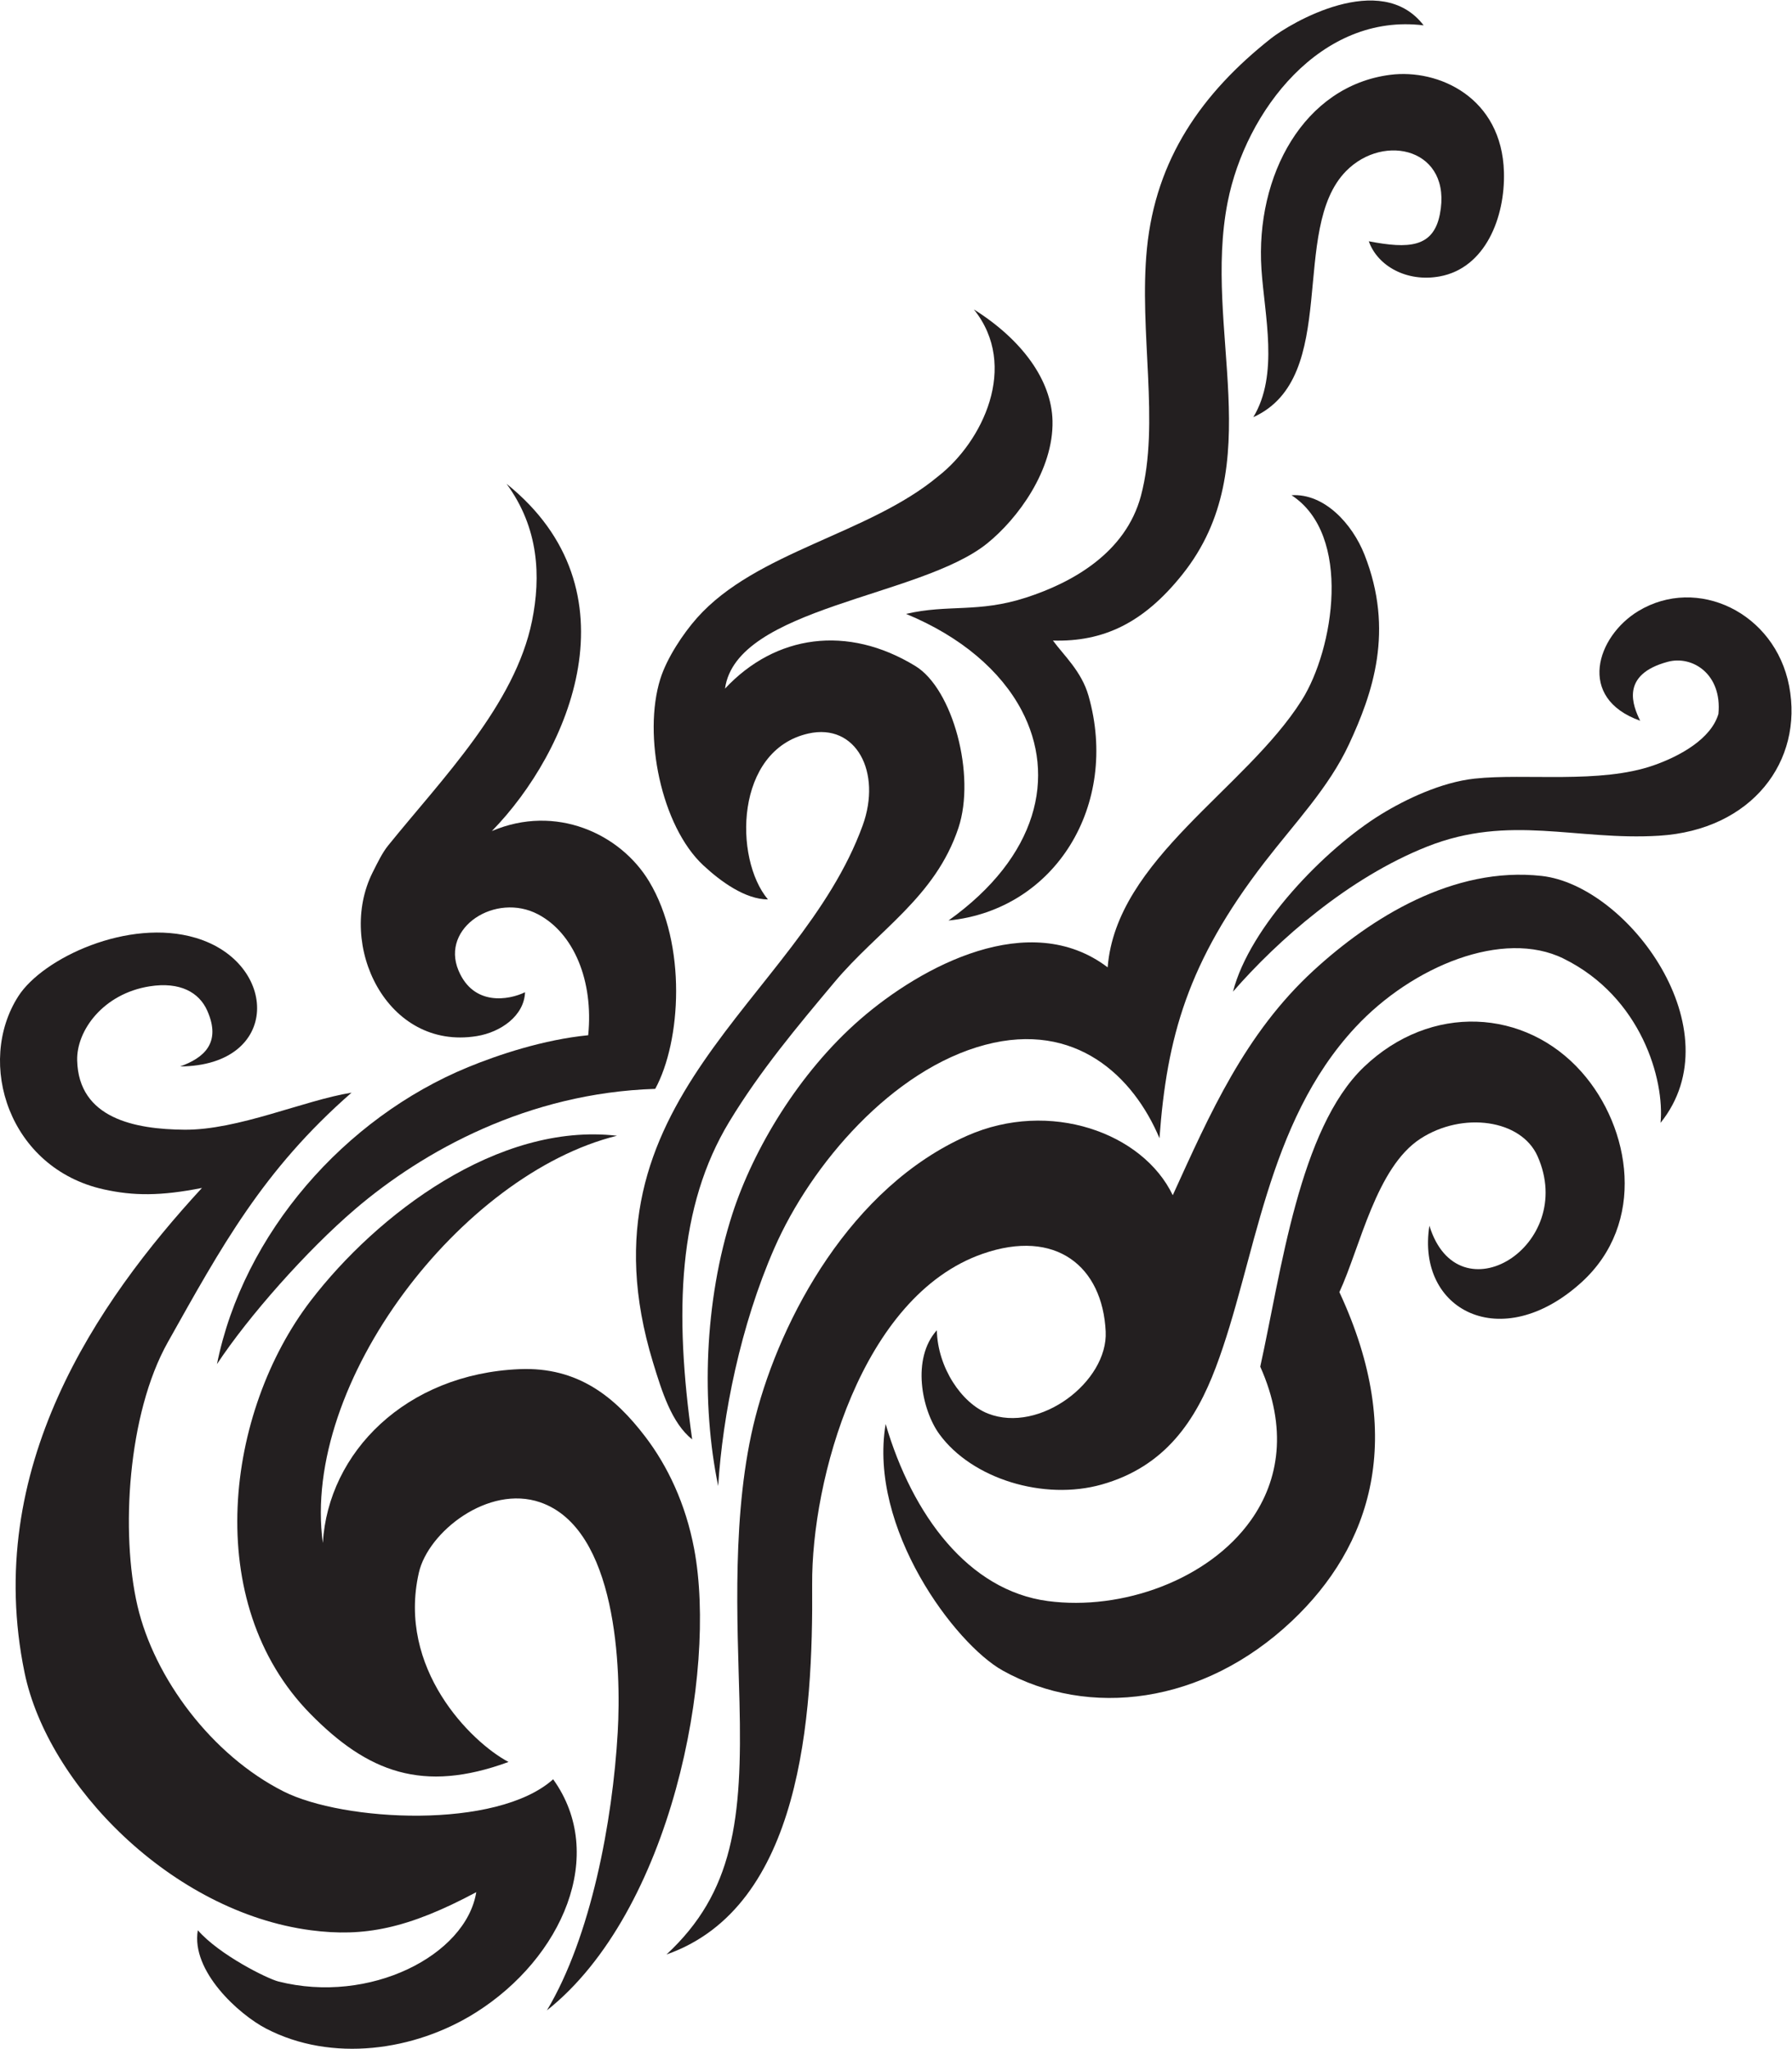
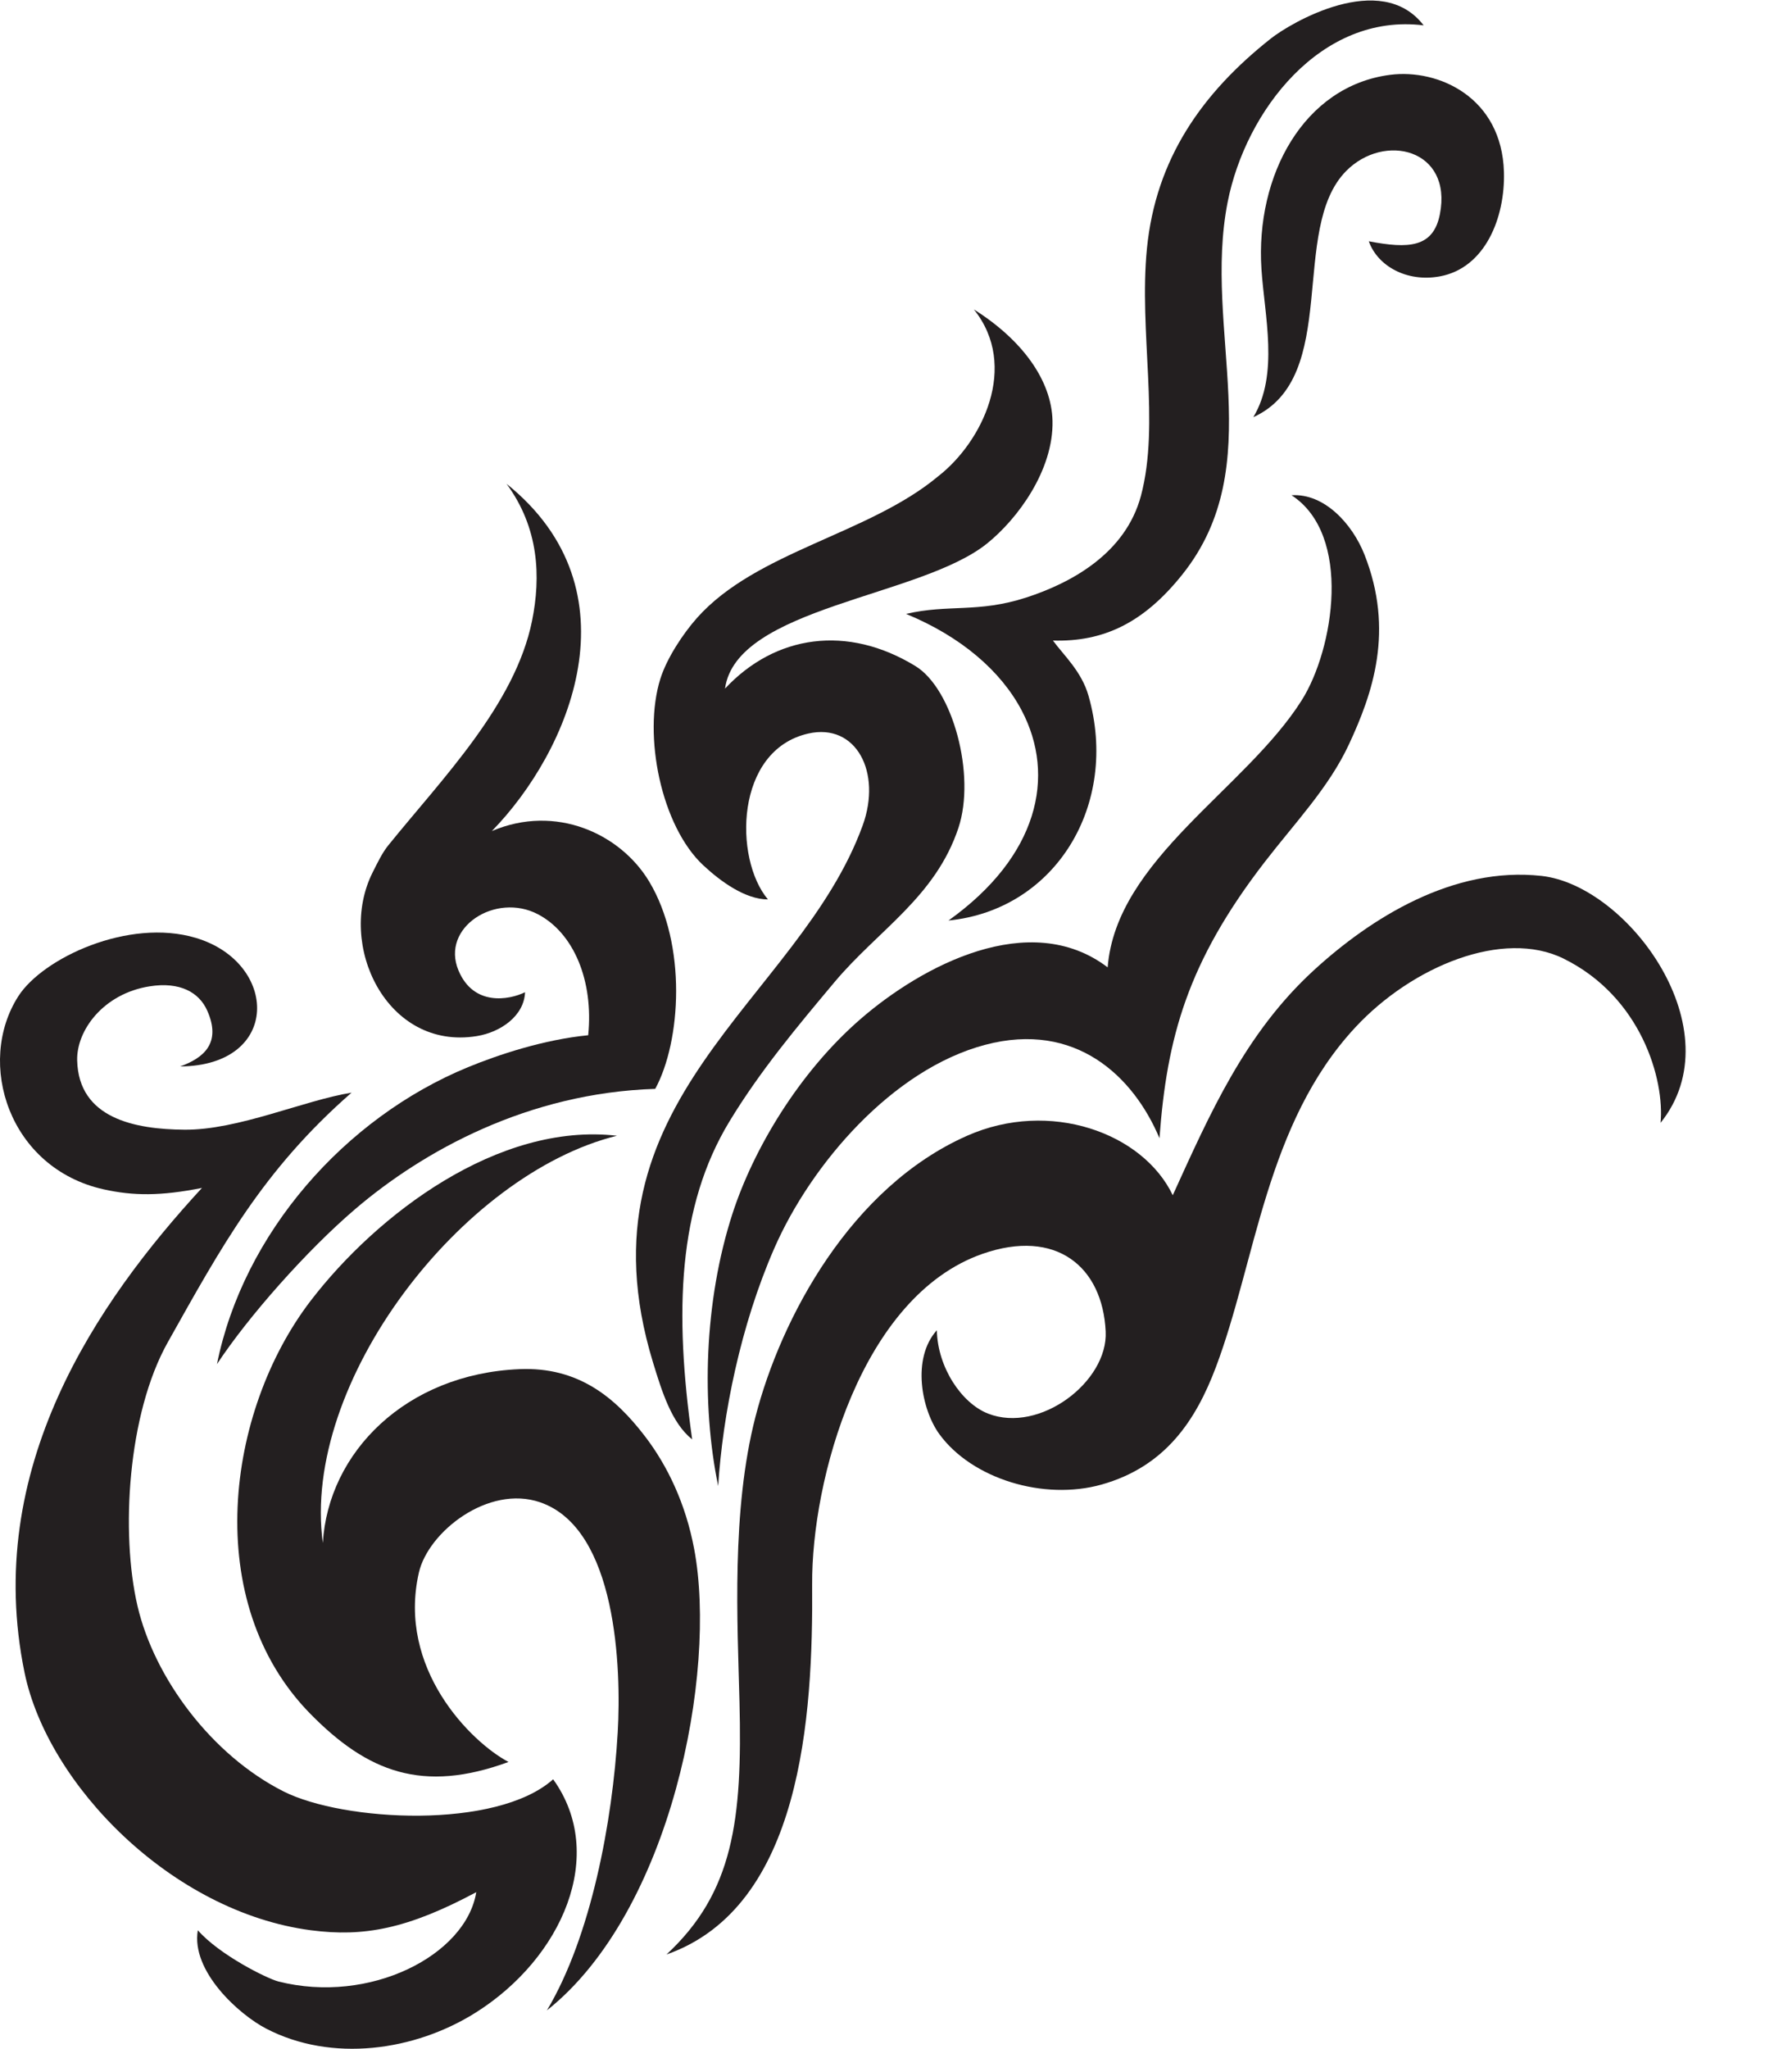
<svg xmlns="http://www.w3.org/2000/svg" viewBox="0 0 493.533 563.947" height="563.947" width="493.533" xml:space="preserve" id="svg2" version="1.1">
  <defs id="defs6" />
  <g transform="matrix(1.333,0,0,-1.333,0,563.947)" id="g10">
    <g transform="scale(0.1)" id="g12">
-       <path id="path14" style="fill:#231f20;fill-opacity:1;fill-rule:evenodd;stroke:none" d="m 2547.47,2182.94 c 34.58,134.48 189.8,294.58 305.48,365.85 50.59,31.16 124.8,66.63 193.84,74.04 105.14,11.29 258.72,-11.39 369.75,27.4 54.74,19.13 118.77,54.81 133.87,106.21 7.9,82.41 -53.89,121.27 -104.68,107.62 -99.05,-26.63 -71.87,-91.13 -57.01,-121.69 -131.81,46.75 -89.64,174.57 -3.74,226.47 121.41,73.37 282.23,-2.98 311.5,-154.64 29.91,-154.96 -76.62,-297.45 -268.56,-309.27 -171.73,-10.59 -308.92,45.2 -479.64,-22.59 -162.48,-64.52 -308.31,-193.12 -400.81,-299.4 v 0" />
      <path id="path16" style="fill:#231f20;fill-opacity:1;fill-rule:evenodd;stroke:none" d="m 2941.39,4178.27 c -211.81,26.33 -367.78,-176.26 -404.95,-364.89 -52.01,-263.91 87.1,-542.52 -93.38,-768.74 -80.4,-100.8 -163.67,-139.68 -267.61,-136.71 22.52,-30.68 59.12,-63.59 73.51,-114.02 64.04,-224.53 -67.87,-442 -289.27,-464.1 185.15,132.3 222.82,297.86 151.16,433.86 -43,81.6 -125.38,152.55 -238.87,199.3 87.75,20.41 148.76,1.46 248.45,33.85 94.19,30.6 205.36,91.62 236.93,210.29 39.78,149.49 -4.81,338.64 12.37,510.91 18.34,183.85 112.84,320.13 256.47,433.45 39.46,31.13 226.57,142.37 315.19,26.8 v 0" />
      <path id="path18" style="fill:#231f20;fill-opacity:1;fill-rule:evenodd;stroke:none" d="m 2395.57,1880.3 c -53.95,128.21 -173.5,242.08 -359.87,192.9 -191.56,-50.5 -359.79,-246.2 -435.95,-420.24 -69.84,-159.56 -106.66,-344.08 -115.94,-490.92 -34.93,169.2 -29.31,380.83 29.5,562.32 43.11,132.95 137,291.02 263.78,401.3 126.66,110.15 350.27,229.9 511.43,107.42 17.52,222.94 285.33,368.12 401.1,551.8 66.38,105.32 104.61,341.22 -21.21,423.12 68.19,4.31 125.83,-59.8 150.57,-122.33 62.25,-157.31 17.22,-286.57 -31.98,-392.18 -41.61,-89.3 -111.51,-161.85 -174.31,-243.25 -159.21,-206.32 -201.98,-362.34 -217.12,-569.94 v 0" />
      <path id="path20" style="fill:#231f20;fill-opacity:1;fill-rule:evenodd;stroke:none" d="m 1353.76,1982.16 c -263.33,-8.25 -479.49,-128.39 -619.772,-248.12 -100.297,-85.6 -220.843,-221.94 -285.687,-320.21 54.504,270.32 264.082,508.39 518.574,613.1 61.805,25.45 156.305,57.02 248.405,65.99 11.31,112.35 -29.75,210.91 -103.7,249.72 -87.53,45.96 -201.385,-26.91 -164.369,-115.78 31.133,-74.73 104.699,-61.18 137.569,-45.14 -1.85,-48.77 -50.24,-82.54 -99.721,-90.59 -186.118,-30.26 -290.036,188.65 -215.184,337.96 10.383,20.71 20.242,40.93 31.773,55.21 111.747,138.42 262.522,290.86 297.622,464.41 18.38,90.91 14.44,191.54 -52.69,282.88 273.93,-219.96 130.11,-552.65 -30.31,-717.04 132.25,56.36 265.66,-5.68 324.87,-104.06 78.61,-130.57 65.98,-330.31 12.62,-428.33 v 0" />
      <path id="path22" style="fill:#231f20;fill-opacity:1;fill-rule:evenodd;stroke:none" d="m 2828.06,3732.43 c 82.19,-15.79 133.23,-13.34 146.82,55.68 26.54,134.66 -114.81,169.6 -193.82,89.21 -118.27,-120.34 -10.3,-425.91 -191.63,-508.11 53.35,88.12 23.13,209.88 16.85,305.58 -12.73,193.81 87.75,378.5 265.95,401.36 99.71,12.79 230.77,-46.42 235.04,-200.9 2.59,-93.49 -38.4,-198.07 -132.67,-215.36 -68.1,-12.49 -128.49,21.54 -146.54,72.54 v 0" />
-       <path id="path24" style="fill:#231f20;fill-opacity:1;fill-rule:evenodd;stroke:none" d="m 2953.26,1699.59 c 59.45,-193.04 305.63,-41.61 223.49,143.48 -33.82,76.19 -155.08,92.73 -242.07,36.18 -91.63,-59.57 -124.38,-224.01 -167.41,-316.8 139.96,-300.39 65.5,-524.94 -98.48,-679.454 -183.23,-172.652 -419.75,-200.691 -597.07,-102 -98.65,54.902 -278.08,293.984 -241.91,509.074 55.44,-188.66 171.25,-343.82 335.11,-365.558 153.31,-20.34 332.48,43.836 419.94,167.448 57.91,81.87 75.62,189.82 18.93,316.56 43.48,197.09 80.5,490.89 213.88,618.59 138.68,132.78 333.86,120.76 449.84,-9.88 102.6,-115.58 134.62,-312.88 -0.67,-435.11 -165.14,-149.18 -341.21,-56.92 -313.58,117.47 v 0" />
      <path id="path26" style="fill:#231f20;fill-opacity:1;fill-rule:evenodd;stroke:none" d="m 3430.81,1911.95 c 8.55,88.11 -39.06,259.77 -200.42,339.26 -124.53,61.33 -312.25,-15.31 -430.06,-141.89 -185.12,-198.93 -205.49,-483.31 -288.53,-702.66 -40.94,-108.12 -103.36,-204.12 -235.52,-241.48 -119.94,-33.89 -268.32,11.87 -335.46,103.97 -36.62,50.24 -57.82,156.01 -5.25,214.57 1.73,-77.05 51.21,-150.74 105.81,-172.1 106.73,-41.77 248.01,65.95 243.06,169.45 -6.43,134.45 -102.88,213.34 -254.43,160.46 -250.72,-87.5 -353.6,-467.32 -352.02,-683.007 1.99,-271.738 -21.18,-665.554 -300.96,-763.828 138.37,128.391 156.9,278.137 150.82,521.489 -4.09,163.66 -17.04,395.016 33,588.846 52.71,204.08 196.86,474.11 437.48,580.41 170.36,75.28 362.84,6.33 424.7,-122.9 76.62,168.1 149.19,334 290.99,464.14 118.17,108.45 288.62,215.61 471.32,195.18 178.94,-20.02 399.21,-318.91 245.47,-509.91 v 0" />
      <path id="path28" style="fill:#231f20;fill-opacity:1;fill-rule:evenodd;stroke:none" d="m 1497.93,2808.7 c 104.18,111.34 252.85,132.43 393.36,46.59 77.22,-47.18 125.28,-225.1 88.85,-334.38 -47.68,-142.95 -165.82,-210.8 -255.98,-318.29 -76.19,-90.86 -153.77,-183.19 -217.36,-288.22 -106.12,-175.26 -113.98,-392.1 -76.72,-656.1 -42.29,33.84 -62.37,98.26 -80.94,159.07 -165.82,543.36 300.7,744.57 433.16,1108.61 40.06,110.09 -13.56,212.18 -112.18,189.96 -151.94,-34.23 -154.37,-258.36 -83.5,-342.58 -47.05,0.11 -97.84,37.19 -133.59,70.46 -86.9,80.89 -125.16,268.67 -88.76,384.87 13.44,42.9 46.93,93.51 75.9,126.08 122.17,137.33 354.75,172.54 498.42,292.55 90.71,70.64 167.56,227.13 73.52,344.37 99.28,-62.37 160.53,-146.05 162.46,-230.03 2.32,-101.37 -71.55,-202.23 -135.51,-253.54 -138.61,-111.2 -517.8,-130.89 -541.13,-299.42 v 0" />
      <path id="path30" style="fill:#231f20;fill-opacity:1;fill-rule:evenodd;stroke:none" d="m 1129.99,79.297 c 91.2,152.488 135.71,390.539 146.26,574.141 7.52,130.847 -1.36,420.412 -160.2,475.002 -107.28,36.88 -231.405,-61.21 -250.589,-145.073 -45.231,-197.742 107.09,-349.754 185.159,-391.14 -177.6,-65.11 -291.03,-20.832 -409.175,99.152 -226.882,230.406 -174.875,625.101 0.895,853.861 136.289,177.39 386.66,368.5 632.34,340.13 -321.211,-79.26 -652.844,-509.8 -607.66,-841.01 10.964,187.27 171.656,349.15 406.21,359.05 121.35,5.13 197.88,-58.11 260.01,-139.55 45.49,-59.61 83.3,-137.56 101.04,-232.06 47.9,-255.296 -47.42,-748.726 -304.29,-952.503 v 0" />
      <path id="path32" style="fill:#231f20;fill-opacity:1;fill-rule:evenodd;stroke:none" d="M 408.707,244.766 C 453.281,193.777 552.156,144.813 575.051,138.992 763.965,91.008 962.816,192.969 984.004,323.379 842.145,247.539 751.504,230.422 642.461,244.707 354.664,282.383 98.473,545.234 50.738,776.719 -36.105,1197.89 199.836,1541.84 417.281,1777.6 c -85.765,-16.99 -141.832,-16.49 -202.84,-2.98 -196.066,43.37 -264.753,261.17 -176.605,398.79 50.484,78.84 227.723,161.94 366.598,120.56 171.273,-51.02 177.043,-263.79 -32.176,-265.53 48.488,17.51 85.707,48.23 55.93,115.26 -16.762,37.73 -56.254,60.1 -118.977,50.22 -96.012,-15.14 -151.391,-91.37 -149.773,-153.12 3.14,-119.86 119.39,-142.11 221.535,-142.98 111.043,-0.94 246.992,60.69 345.343,76.5 C 542.738,1813.89 457.164,1655.57 346.77,1459.1 263.457,1310.86 249.133,1064.43 284.039,914.531 318.734,765.566 437.348,606.262 585.816,531.418 710.004,468.816 1026.13,452.148 1142.85,556.473 1254.91,400.801 1161.9,187.605 983.164,74.902 856.859,-4.734 685.527,-28.75 549.844,41.648 493.609,70.828 394.301,160.332 408.707,244.766 v 0" />
    </g>
  </g>
</svg>